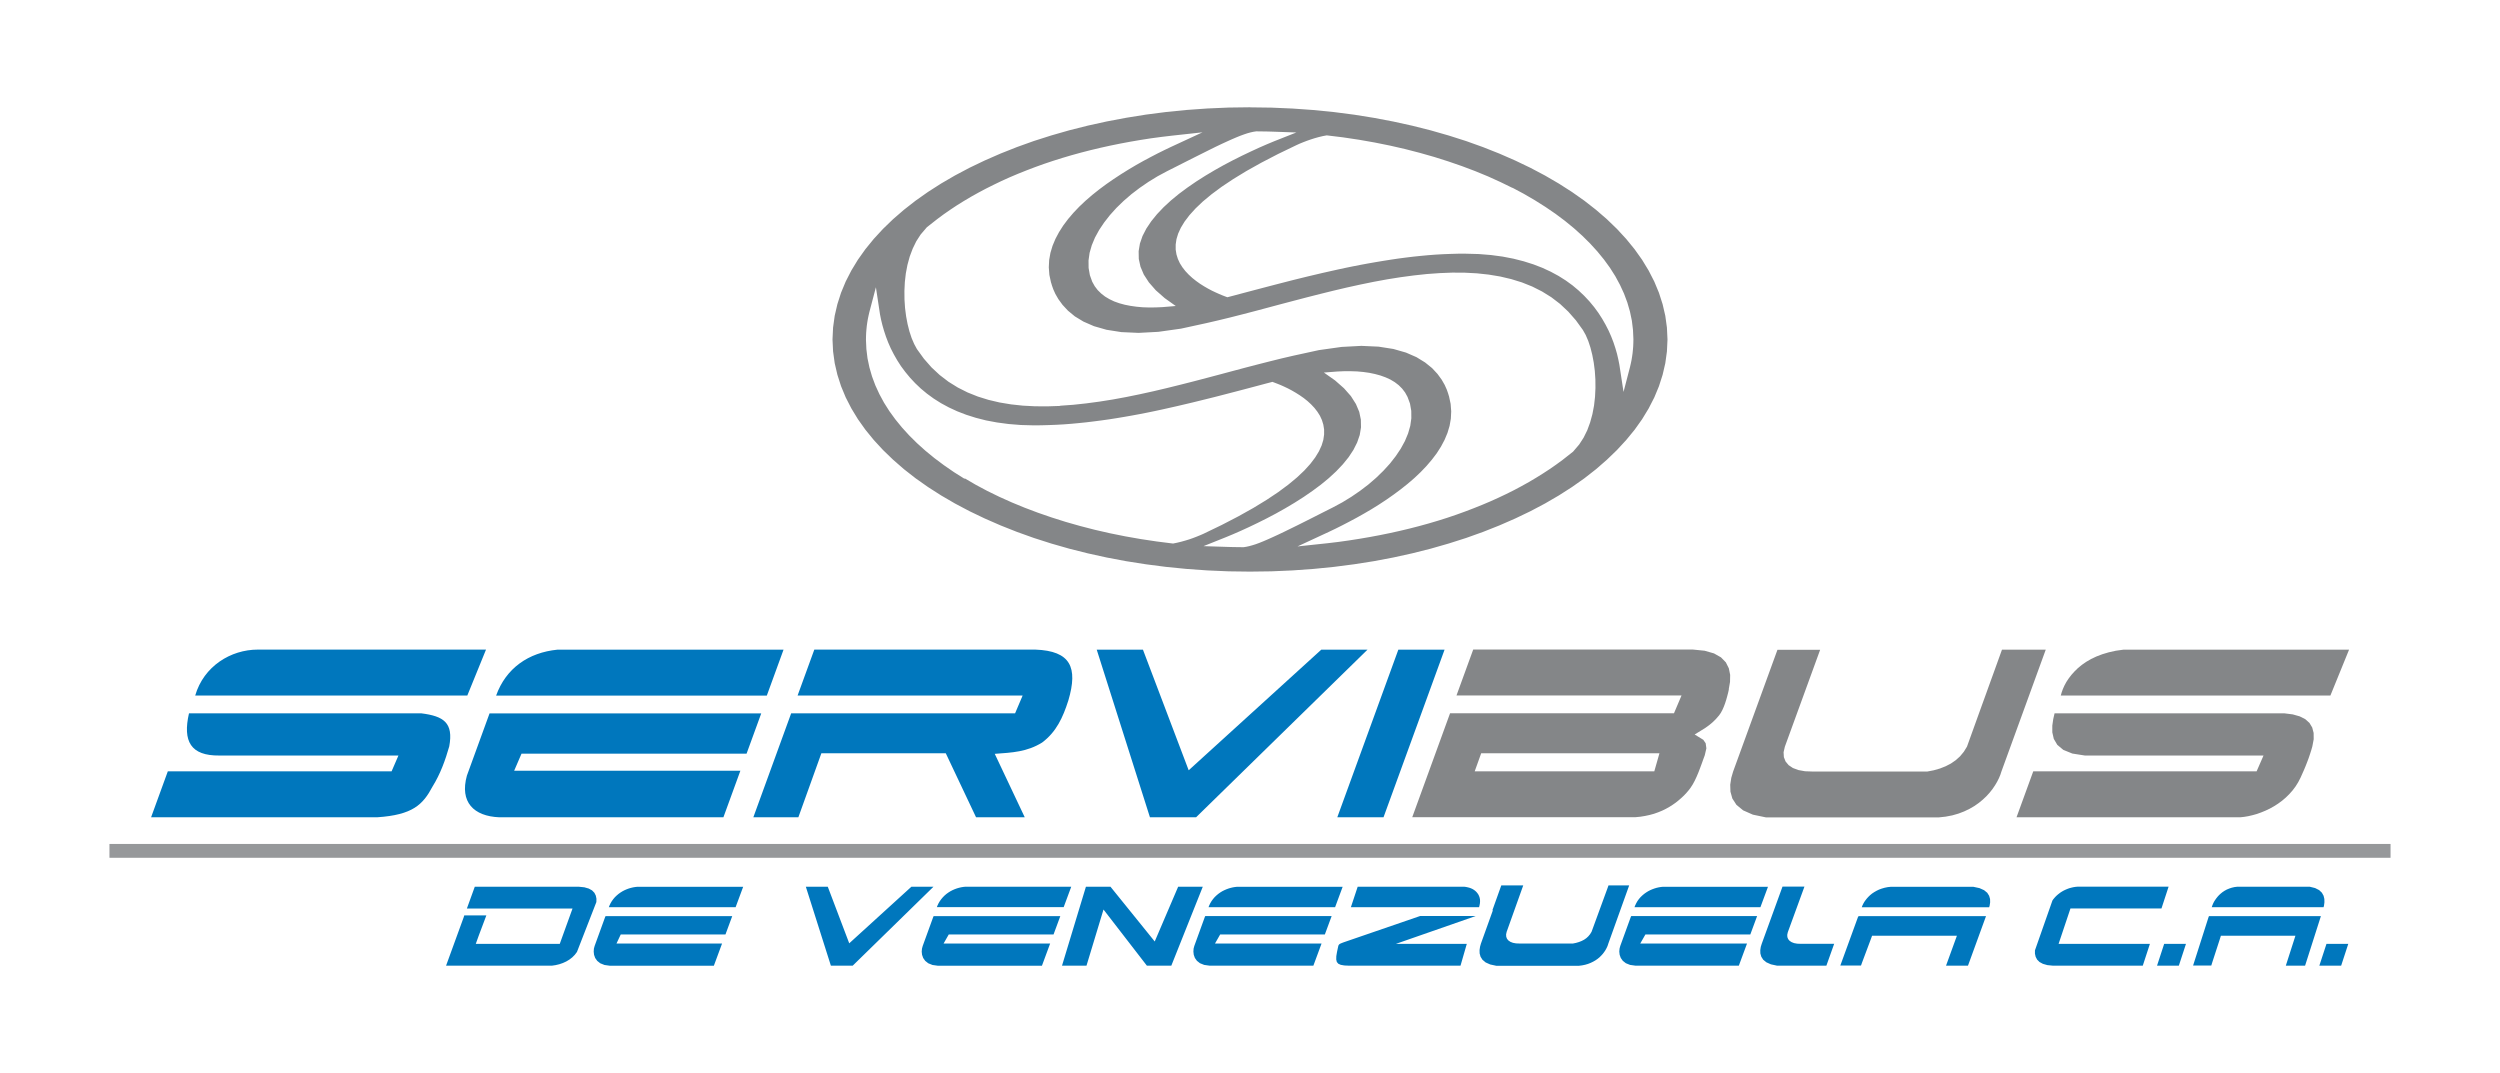
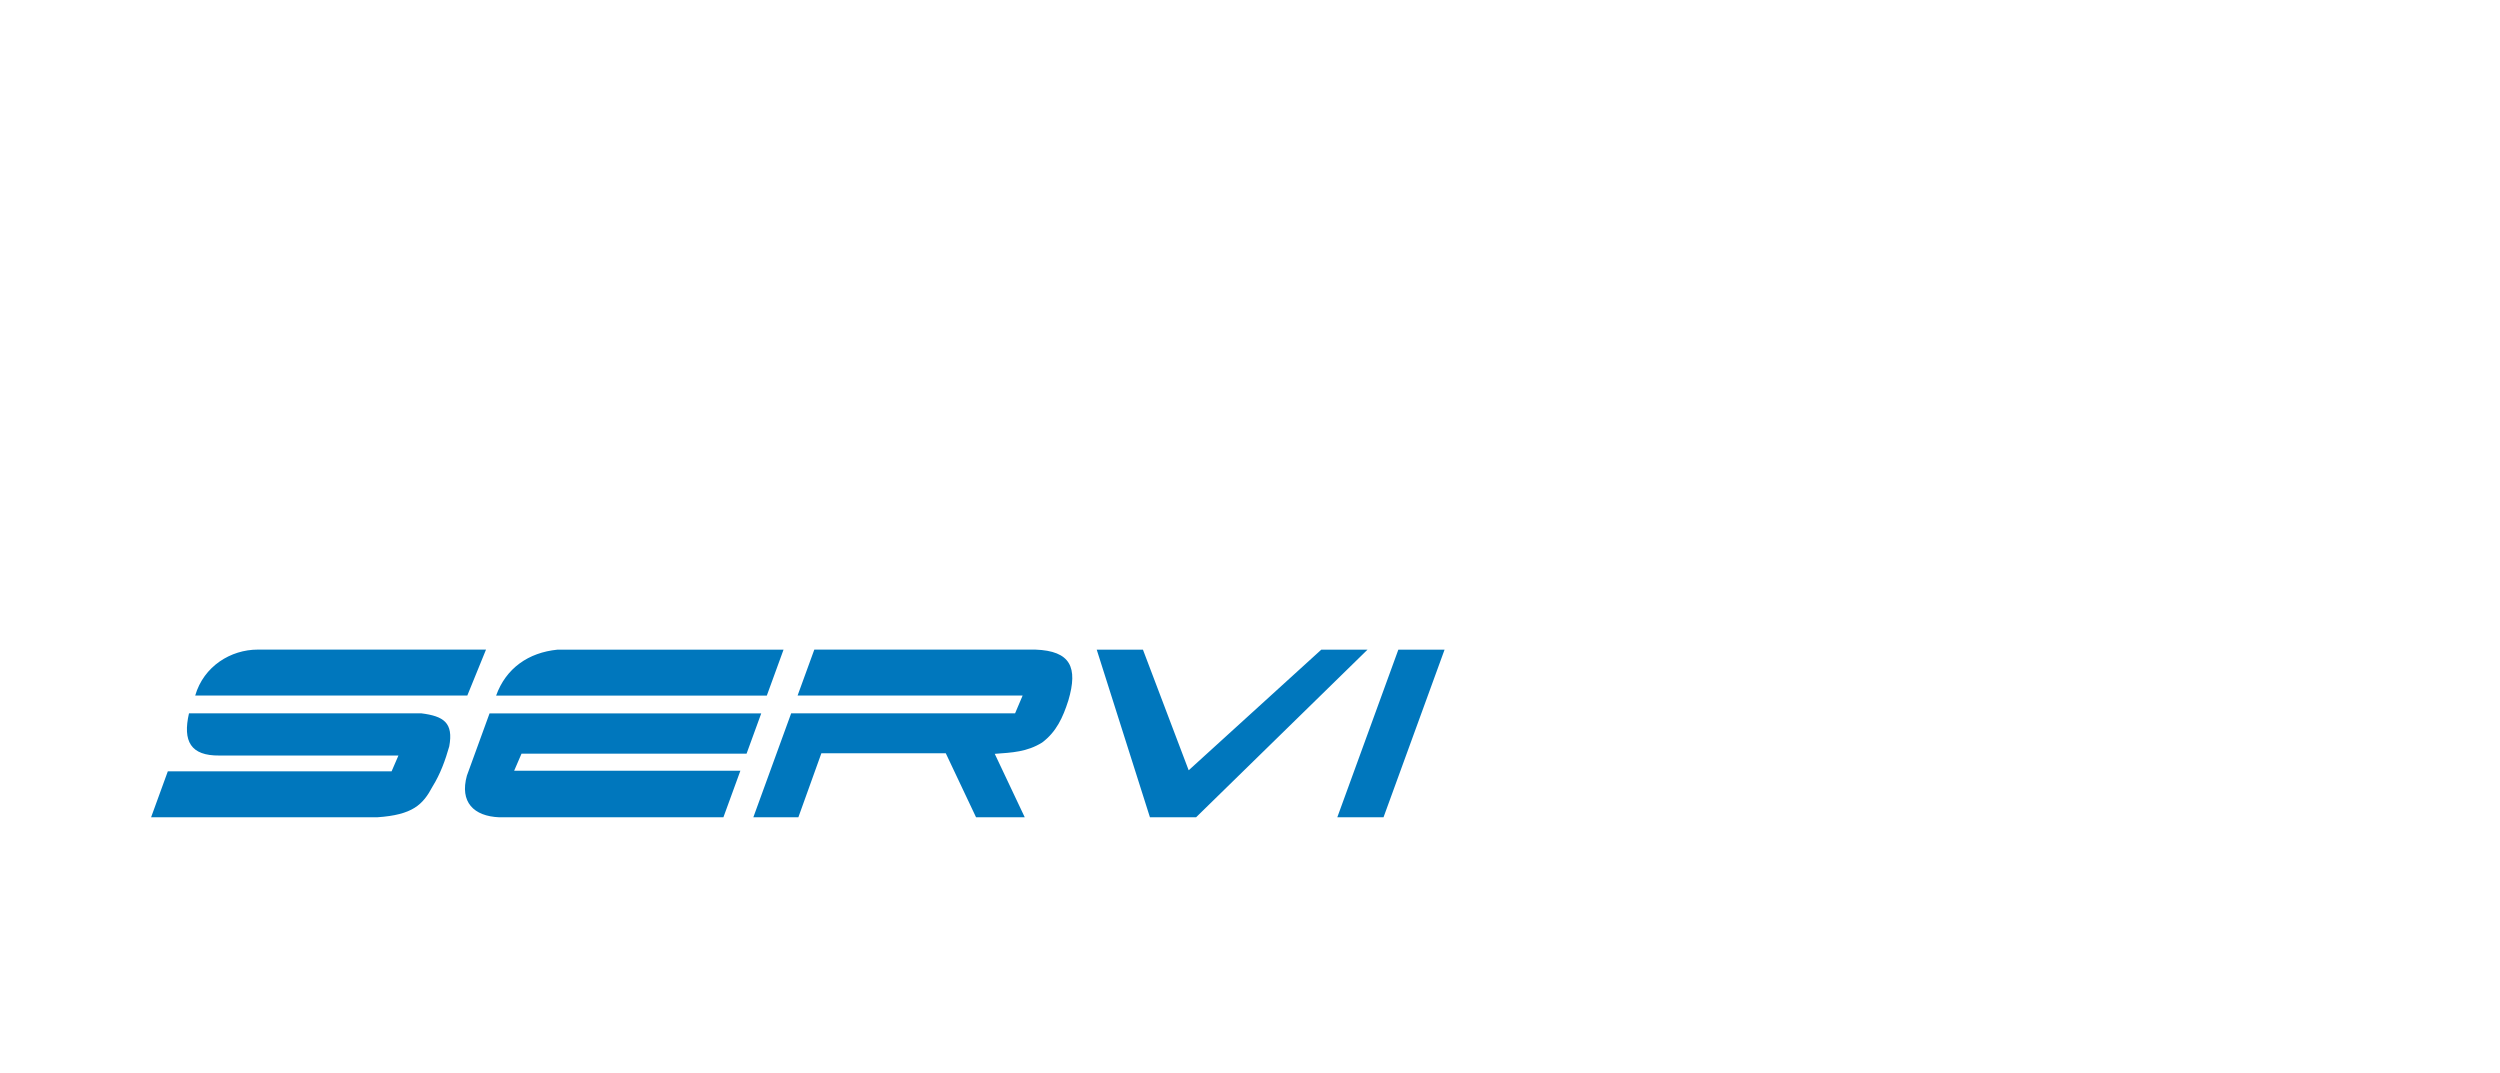
<svg xmlns="http://www.w3.org/2000/svg" xml:space="preserve" width="233px" height="100px" style="shape-rendering:geometricPrecision; text-rendering:geometricPrecision; image-rendering:optimizeQuality; fill-rule:evenodd; clip-rule:evenodd" viewBox="0 0 35.426 15.204">
  <defs>
    <style type="text/css">
   
    .fil0 {fill:none}
    .fil1 {fill:#96989A}
    .fil2 {fill:#848688}
    .fil3 {fill:#0077BD}
   
  </style>
  </defs>
  <g id="Capa_x0020_1">
-     <rect class="fil0" x="2.4487e-005" y="5.53725e-005" width="35.426" height="15.204" />
    <g id="_552518624">
-       <polygon id="_552519032" class="fil1" points="1.551,11.959 33.875,11.959 33.875,12.155 1.551,12.155 " />
-       <path id="_552518672" class="fil2" d="M19.945 5.624l-0.034 -0.062 -0.042 -0.055 -0.049 -0.049 -0.056 -0.043 -0.062 -0.037 -0.068 -0.031 -0.072 -0.026 -0.077 -0.021 -0.081 -0.017 -0.085 -0.012 -0.088 -0.008 -0.091 -0.003 -0.092 0 -0.094 0.004 -0.194 0.015 0.159 0.112 0.126 0.111 0.098 0.111 0.071 0.112 0.047 0.111 0.023 0.11 0.002 0.11 -0.018 0.108 -0.037 0.107 -0.053 0.105 -0.068 0.103 -0.082 0.101 -0.094 0.099 -0.104 0.096 -0.113 0.093 -0.12 0.089 -0.125 0.086 -0.129 0.082 -0.131 0.078 -0.132 0.074 -0.131 0.069 -0.128 0.064 -0.123 0.059 -0.118 0.054 -0.11 0.048 -0.101 0.042 -0.315 0.126 0.345 0.011 0.074 0.002 0.074 0.001 0.074 0.001 0.039 -0.006 0.041 -0.009 0.044 -0.012 0.048 -0.015 0.052 -0.019 0.057 -0.023 0.063 -0.027 0.069 -0.031 0.076 -0.035 0.084 -0.04 0.092 -0.045 0.1 -0.049 0.11 -0.055 0.119 -0.06 0.13 -0.066 0.141 -0.071 0.134 -0.072 0.129 -0.079 0.124 -0.085 0.118 -0.09 0.11 -0.095 0.102 -0.099 0.093 -0.102 0.082 -0.105 0.071 -0.106 0.059 -0.108 0.045 -0.108 0.031 -0.108 0.015 -0.107 -0.001 -0.105 -0.018 -0.103 -0.037 -0.1zm-6.273 1.155l0.156 0.091 0.163 0.087 0.17 0.083 0.176 0.079 0.182 0.075 0.188 0.071 0.194 0.067 0.199 0.063 0.204 0.058 0.209 0.054 0.214 0.049 0.218 0.044 0.222 0.039 0.226 0.034 0.23 0.029 0.058 -0.012 0.058 -0.014 0.057 -0.016 0.056 -0.017 0.054 -0.019 0.052 -0.02 0.049 -0.02 0.046 -0.02 0.261 -0.126 0.235 -0.122 0.211 -0.118 0.187 -0.114 0.165 -0.11 0.143 -0.106 0.123 -0.102 0.104 -0.098 0.086 -0.095 0.069 -0.091 0.053 -0.087 0.038 -0.083 0.024 -0.079 0.011 -0.076 0 -0.072 -0.011 -0.068 -0.02 -0.065 -0.028 -0.061 -0.036 -0.057 -0.042 -0.054 -0.047 -0.05 -0.051 -0.047 -0.054 -0.043 -0.056 -0.039 -0.057 -0.036 -0.057 -0.033 -0.055 -0.029 -0.053 -0.025 -0.049 -0.022 -0.045 -0.018 -0.039 -0.015 -0.032 -0.012 -0.1 0.026 -0.101 0.027 -0.102 0.027 -0.102 0.027 -0.103 0.027 -0.104 0.027 -0.104 0.027 -0.105 0.027 -0.105 0.026 -0.105 0.026 -0.106 0.026 -0.106 0.025 -0.106 0.025 -0.107 0.024 -0.107 0.024 -0.107 0.023 -0.107 0.022 -0.107 0.021 -0.108 0.02 -0.108 0.019 -0.108 0.018 -0.108 0.017 -0.107 0.015 -0.108 0.014 -0.107 0.013 -0.107 0.011 -0.107 0.01 -0.106 0.008 -0.106 0.006 -0.106 0.004 -0.106 0.003 -0.105 0.001 -0.184 -0.005 -0.174 -0.014 -0.164 -0.022 -0.155 -0.029 -0.145 -0.037 -0.136 -0.043 -0.127 -0.049 -0.119 -0.055 -0.111 -0.06 -0.103 -0.065 -0.095 -0.069 -0.088 -0.073 -0.08 -0.076 -0.073 -0.078 -0.067 -0.081 -0.061 -0.082 -0.054 -0.084 -0.048 -0.084 -0.043 -0.084 -0.037 -0.084 -0.032 -0.084 -0.027 -0.082 -0.023 -0.08 -0.019 -0.078 -0.015 -0.075 -0.058 -0.384 -0.093 0.353 -0.011 0.048 -0.01 0.048 -0.008 0.048 -0.007 0.049 -0.005 0.049 -0.004 0.049 -0.002 0.049 -0.001 0.05 0.006 0.133 0.016 0.131 0.027 0.129 0.037 0.128 0.047 0.126 0.057 0.124 0.066 0.122 0.076 0.12 0.085 0.117 0.094 0.115 0.102 0.112 0.111 0.11 0.119 0.107 0.127 0.104 0.135 0.101 0.142 0.098 0.149 0.094zm1.807 -2.784l0.034 0.061 0.042 0.055 0.049 0.048 0.055 0.043 0.062 0.037 0.067 0.032 0.073 0.026 0.077 0.021 0.081 0.016 0.085 0.012 0.088 0.008 0.091 0.003 0.093 -0.001 0.094 -0.004 0.191 -0.016 -0.157 -0.112 -0.126 -0.111 -0.098 -0.112 -0.072 -0.111 -0.047 -0.111 -0.024 -0.11 -0.002 -0.11 0.018 -0.108 0.037 -0.107 0.054 -0.105 0.069 -0.103 0.082 -0.101 0.094 -0.099 0.104 -0.096 0.113 -0.093 0.12 -0.089 0.125 -0.086 0.129 -0.082 0.131 -0.078 0.132 -0.074 0.131 -0.069 0.128 -0.064 0.124 -0.059 0.117 -0.054 0.11 -0.048 0.101 -0.042 0.316 -0.125 -0.346 -0.012 -0.074 -0.002 -0.074 -0.001 -0.075 -0.001 -0.039 0.006 -0.041 0.009 -0.044 0.012 -0.048 0.016 -0.052 0.019 -0.057 0.023 -0.063 0.027 -0.069 0.031 -0.076 0.035 -0.084 0.04 -0.091 0.045 -0.1 0.05 -0.11 0.055 -0.119 0.06 -0.13 0.066 -0.141 0.071 -0.134 0.072 -0.129 0.079 -0.124 0.085 -0.118 0.09 -0.11 0.095 -0.102 0.099 -0.092 0.102 -0.082 0.105 -0.071 0.106 -0.059 0.108 -0.045 0.108 -0.031 0.108 -0.015 0.107 0.001 0.106 0.018 0.103 0.036 0.1zm5.954 -1.332l-0.17 -0.083 -0.176 -0.08 -0.182 -0.075 -0.188 -0.071 -0.194 -0.067 -0.199 -0.063 -0.204 -0.058 -0.209 -0.054 -0.214 -0.049 -0.218 -0.044 -0.222 -0.039 -0.227 -0.034 -0.23 -0.028 -0.058 0.011 -0.058 0.014 -0.057 0.016 -0.056 0.018 -0.054 0.019 -0.052 0.02 -0.049 0.02 -0.046 0.021 -0.261 0.126 -0.235 0.122 -0.211 0.118 -0.187 0.114 -0.165 0.11 -0.143 0.106 -0.123 0.102 -0.104 0.099 -0.086 0.095 -0.069 0.091 -0.053 0.087 -0.038 0.083 -0.024 0.079 -0.011 0.076 0 0.072 0.011 0.068 0.02 0.064 0.028 0.061 0.036 0.057 0.042 0.054 0.047 0.05 0.051 0.047 0.054 0.043 0.056 0.04 0.057 0.036 0.057 0.033 0.055 0.029 0.053 0.025 0.049 0.022 0.045 0.019 0.039 0.015 0.032 0.012 0.1 -0.026 0.101 -0.027 0.102 -0.027 0.102 -0.027 0.103 -0.027 0.103 -0.027 0.104 -0.027 0.105 -0.027 0.105 -0.027 0.105 -0.026 0.106 -0.026 0.106 -0.025 0.106 -0.025 0.107 -0.024 0.107 -0.024 0.107 -0.023 0.107 -0.022 0.107 -0.021 0.108 -0.02 0.108 -0.019 0.108 -0.018 0.107 -0.017 0.107 -0.016 0.107 -0.014 0.107 -0.013 0.107 -0.011 0.107 -0.01 0.106 -0.008 0.106 -0.006 0.106 -0.004 0.106 -0.003 0.105 -0 0.184 0.005 0.174 0.014 0.164 0.022 0.155 0.03 0.145 0.037 0.136 0.043 0.127 0.049 0.119 0.055 0.111 0.06 0.103 0.065 0.095 0.069 0.087 0.073 0.08 0.076 0.073 0.078 0.067 0.081 0.06 0.082 0.054 0.084 0.048 0.084 0.043 0.084 0.037 0.084 0.032 0.083 0.027 0.082 0.023 0.08 0.018 0.078 0.015 0.075 0.059 0.386 0.092 -0.354 0.011 -0.048 0.01 -0.048 0.008 -0.049 0.007 -0.049 0.005 -0.049 0.004 -0.049 0.002 -0.05 0.001 -0.05 -0.006 -0.133 -0.016 -0.131 -0.027 -0.129 -0.037 -0.128 -0.047 -0.126 -0.057 -0.124 -0.066 -0.122 -0.076 -0.12 -0.085 -0.117 -0.094 -0.115 -0.102 -0.112 -0.111 -0.11 -0.119 -0.107 -0.127 -0.104 -0.135 -0.101 -0.142 -0.097 -0.149 -0.094 -0.156 -0.091 -0.163 -0.087zm-6.408 3.086l0.182 -0.013 0.185 -0.02 0.187 -0.025 0.189 -0.03 0.19 -0.035 0.191 -0.039 0.191 -0.042 0.191 -0.045 0.19 -0.047 0.189 -0.048 0.187 -0.049 0.185 -0.049 0.183 -0.049 0.18 -0.048 0.177 -0.046 0.173 -0.044 0.169 -0.042 0.164 -0.038 0.362 -0.079 0.32 -0.045 0.281 -0.015 0.244 0.011 0.21 0.033 0.178 0.051 0.149 0.065 0.122 0.075 0.099 0.08 0.077 0.083 0.059 0.081 0.043 0.075 0.029 0.065 0.018 0.051 0.01 0.033 0.004 0.012 0.023 0.107 0.008 0.106 -0.005 0.104 -0.018 0.102 -0.03 0.1 -0.041 0.098 -0.051 0.096 -0.06 0.094 -0.069 0.091 -0.076 0.089 -0.083 0.087 -0.089 0.084 -0.094 0.081 -0.098 0.078 -0.101 0.075 -0.104 0.073 -0.105 0.069 -0.106 0.066 -0.106 0.062 -0.105 0.059 -0.103 0.055 -0.1 0.052 -0.096 0.048 -0.092 0.044 -0.446 0.207 0.431 -0.046 0.15 -0.018 0.149 -0.021 0.147 -0.023 0.146 -0.025 0.144 -0.027 0.142 -0.029 0.14 -0.031 0.138 -0.033 0.136 -0.035 0.134 -0.037 0.132 -0.039 0.13 -0.041 0.127 -0.043 0.125 -0.045 0.123 -0.047 0.12 -0.048 0.118 -0.05 0.115 -0.052 0.112 -0.053 0.11 -0.055 0.107 -0.057 0.104 -0.058 0.101 -0.06 0.098 -0.061 0.095 -0.062 0.092 -0.064 0.089 -0.065 0.15 -0.118 0.087 -0.102 0.062 -0.096 0.052 -0.105 0.041 -0.112 0.032 -0.117 0.023 -0.121 0.014 -0.124 0.006 -0.124 -0.001 -0.123 -0.008 -0.12 -0.015 -0.117 -0.021 -0.111 -0.026 -0.103 -0.031 -0.094 -0.036 -0.084 -0.04 -0.071 -0.099 -0.137 -0.108 -0.123 -0.116 -0.109 -0.124 -0.095 -0.132 -0.082 -0.139 -0.07 -0.145 -0.058 -0.152 -0.047 -0.157 -0.037 -0.163 -0.027 -0.167 -0.018 -0.172 -0.009 -0.176 -0.001 -0.179 0.007 -0.182 0.013 -0.185 0.02 -0.187 0.025 -0.189 0.03 -0.19 0.035 -0.191 0.039 -0.191 0.042 -0.191 0.045 -0.19 0.047 -0.189 0.048 -0.187 0.049 -0.186 0.049 -0.183 0.049 -0.18 0.048 -0.177 0.046 -0.173 0.044 -0.169 0.041 -0.164 0.038 -0.362 0.079 -0.32 0.045 -0.281 0.015 -0.244 -0.011 -0.21 -0.033 -0.178 -0.051 -0.149 -0.065 -0.122 -0.074 -0.098 -0.081 -0.077 -0.083 -0.059 -0.081 -0.043 -0.075 -0.029 -0.065 -0.018 -0.051 -0.01 -0.034 -0.004 -0.011 -0.023 -0.107 -0.008 -0.106 0.005 -0.104 0.018 -0.102 0.03 -0.1 0.041 -0.098 0.051 -0.096 0.06 -0.094 0.069 -0.092 0.076 -0.089 0.083 -0.087 0.089 -0.084 0.094 -0.081 0.098 -0.078 0.101 -0.075 0.104 -0.072 0.105 -0.069 0.106 -0.066 0.106 -0.063 0.105 -0.059 0.103 -0.055 0.1 -0.052 0.097 -0.048 0.092 -0.044 0.445 -0.206 -0.431 0.047 -0.151 0.018 -0.149 0.02 -0.147 0.023 -0.146 0.025 -0.144 0.027 -0.142 0.029 -0.14 0.031 -0.138 0.033 -0.136 0.035 -0.134 0.037 -0.132 0.039 -0.13 0.041 -0.128 0.043 -0.125 0.045 -0.123 0.047 -0.12 0.048 -0.118 0.05 -0.115 0.052 -0.112 0.054 -0.11 0.055 -0.107 0.057 -0.104 0.058 -0.101 0.06 -0.098 0.061 -0.095 0.063 -0.092 0.064 -0.089 0.066 -0.149 0.117 -0.088 0.103 -0.062 0.096 -0.051 0.105 -0.042 0.112 -0.032 0.117 -0.023 0.121 -0.014 0.123 -0.006 0.124 0.001 0.123 0.008 0.121 0.015 0.117 0.021 0.111 0.026 0.103 0.031 0.094 0.036 0.084 0.039 0.072 0.099 0.137 0.108 0.123 0.116 0.108 0.124 0.095 0.132 0.082 0.139 0.07 0.145 0.058 0.151 0.047 0.157 0.037 0.163 0.027 0.167 0.018 0.172 0.009 0.176 0.001 0.179 -0.006zm2.688 -4.228l0.304 0.004 0.3 0.013 0.295 0.021 0.291 0.029 0.286 0.037 0.28 0.045 0.274 0.052 0.268 0.059 0.262 0.066 0.255 0.073 0.248 0.079 0.24 0.086 0.232 0.092 0.224 0.098 0.215 0.103 0.206 0.109 0.196 0.114 0.186 0.119 0.176 0.124 0.165 0.129 0.154 0.133 0.143 0.138 0.131 0.142 0.119 0.146 0.106 0.149 0.093 0.153 0.08 0.156 0.066 0.159 0.052 0.162 0.038 0.164 0.023 0.167 0.008 0.169 -0.008 0.169 -0.023 0.167 -0.038 0.164 -0.052 0.162 -0.066 0.159 -0.08 0.156 -0.093 0.153 -0.106 0.149 -0.119 0.145 -0.131 0.142 -0.143 0.138 -0.154 0.134 -0.165 0.129 -0.176 0.124 -0.186 0.119 -0.196 0.114 -0.206 0.109 -0.215 0.103 -0.224 0.098 -0.232 0.092 -0.24 0.086 -0.248 0.079 -0.255 0.073 -0.262 0.066 -0.268 0.059 -0.275 0.052 -0.28 0.044 -0.286 0.037 -0.291 0.029 -0.295 0.021 -0.3 0.013 -0.304 0.004 -0.303 -0.004 -0.3 -0.013 -0.295 -0.021 -0.291 -0.029 -0.286 -0.037 -0.28 -0.044 -0.275 -0.052 -0.268 -0.059 -0.262 -0.066 -0.255 -0.073 -0.247 -0.079 -0.24 -0.086 -0.232 -0.092 -0.224 -0.098 -0.215 -0.103 -0.206 -0.109 -0.196 -0.114 -0.186 -0.119 -0.176 -0.124 -0.165 -0.129 -0.154 -0.134 -0.143 -0.138 -0.131 -0.142 -0.119 -0.146 -0.106 -0.149 -0.093 -0.153 -0.08 -0.156 -0.066 -0.159 -0.052 -0.162 -0.038 -0.164 -0.023 -0.167 -0.008 -0.169 0.008 -0.169 0.023 -0.167 0.038 -0.164 0.052 -0.162 0.066 -0.159 0.08 -0.156 0.093 -0.153 0.106 -0.149 0.119 -0.146 0.131 -0.142 0.143 -0.138 0.154 -0.133 0.165 -0.129 0.176 -0.124 0.186 -0.119 0.196 -0.114 0.206 -0.109 0.215 -0.103 0.224 -0.098 0.232 -0.092 0.24 -0.086 0.248 -0.079 0.255 -0.073 0.262 -0.066 0.268 -0.059 0.275 -0.052 0.28 -0.045 0.286 -0.037 0.291 -0.029 0.295 -0.021 0.3 -0.013 0.303 -0.004z" />
-       <path id="_552518456" class="fil2" d="M33.022 9.856l-3.82 0 0.013 -0.046 0.017 -0.047 0.022 -0.049 0.027 -0.05 0.033 -0.05 0.038 -0.05 0.044 -0.049 0.049 -0.048 0.056 -0.046 0.062 -0.043 0.069 -0.04 0.076 -0.036 0.084 -0.032 0.091 -0.027 0.099 -0.022 0.107 -0.015 3.198 0 -0.265 0.651zm-4.21 1.074l3.165 0 0.098 -0.224 -2.531 0 -0.178 -0.028 -0.128 -0.052 -0.085 -0.071 -0.05 -0.085 -0.021 -0.093 -0 -0.095 0.013 -0.091 0.019 -0.083 3.256 0 0.119 0.015 0.099 0.028 0.079 0.04 0.059 0.053 0.039 0.065 0.02 0.077 0.001 0.089 -0.019 0.101 -0.016 0.056 -0.018 0.056 -0.019 0.056 -0.021 0.056 -0.022 0.056 -0.023 0.055 -0.024 0.054 -0.024 0.054 -0.033 0.064 -0.038 0.061 -0.042 0.056 -0.047 0.053 -0.05 0.049 -0.053 0.045 -0.056 0.041 -0.058 0.037 -0.059 0.033 -0.061 0.029 -0.061 0.025 -0.061 0.022 -0.061 0.017 -0.06 0.014 -0.059 0.01 -0.057 0.006 -3.169 0 0.237 -0.651zm0.177 -1.724l-0.628 1.726 -0.015 0.046 -0.02 0.048 -0.025 0.05 -0.03 0.051 -0.035 0.052 -0.041 0.052 -0.046 0.051 -0.052 0.049 -0.057 0.047 -0.063 0.044 -0.069 0.04 -0.075 0.036 -0.081 0.031 -0.087 0.025 -0.094 0.018 -0.1 0.011 -2.445 0 -0.187 -0.039 -0.138 -0.061 -0.095 -0.078 -0.058 -0.09 -0.027 -0.097 -0.003 -0.099 0.015 -0.097 0.026 -0.089 0.628 -1.725 0.605 0 -0.5 1.373 -0.018 0.078 0.004 0.07 0.024 0.061 0.043 0.052 0.061 0.041 0.078 0.029 0.094 0.017 0.11 0.004 1.622 0 0.093 -0.018 0.087 -0.025 0.081 -0.032 0.075 -0.039 0.068 -0.047 0.061 -0.055 0.053 -0.064 0.045 -0.073 0.031 -0.086 0.031 -0.086 0.031 -0.086 0.031 -0.086 0.031 -0.086 0.031 -0.086 0.031 -0.086 0.031 -0.085 0.031 -0.086 0.031 -0.086 0.031 -0.086 0.031 -0.085 0.031 -0.086 0.031 -0.086 0.031 -0.086 0.031 -0.086 0.616 0zm-8.092 1.724l2.545 0 0.073 -0.256 -2.526 0 -0.092 0.256zm3.602 -1.161l-0.011 0.048 -0.013 0.05 -0.014 0.05 -0.016 0.05 -0.018 0.048 -0.02 0.045 -0.022 0.041 -0.025 0.036 -0.045 0.052 -0.048 0.047 -0.051 0.042 -0.053 0.038 -0.149 0.092 0.122 0.075 0.034 0.049 0.01 0.072 -0.023 0.099 -0.02 0.054 -0.021 0.059 -0.023 0.062 -0.024 0.063 -0.026 0.062 -0.028 0.06 -0.03 0.055 -0.032 0.049 -0.027 0.035 -0.03 0.035 -0.033 0.035 -0.036 0.034 -0.038 0.033 -0.041 0.033 -0.044 0.031 -0.047 0.03 -0.05 0.028 -0.053 0.026 -0.056 0.023 -0.059 0.021 -0.062 0.017 -0.065 0.014 -0.067 0.011 -0.071 0.007 -3.162 0 0.536 -1.473 3.173 0 0.107 -0.252 -3.189 0 0.237 -0.651 3.11 0 0.169 0.017 0.133 0.038 0.099 0.056 0.069 0.071 0.042 0.084 0.019 0.093 -0.002 0.1 -0.018 0.104z" />
      <path id="_552518432" class="fil3" d="M6.622 9.856l-3.856 0c0.122,-0.418 0.506,-0.651 0.887,-0.651l3.234 0 -0.265 0.651zm-4.245 1.074l3.172 0 0.097 -0.224 -2.538 0c-0.406,0.004 -0.521,-0.201 -0.43,-0.598l3.292 0c0.316,0.04 0.458,0.132 0.396,0.468 -0.055,0.195 -0.128,0.395 -0.236,0.568 -0.137,0.259 -0.282,0.403 -0.784,0.437l-3.205 0 0.237 -0.651zm18.093 -1.724l-0.865 2.375 -0.655 0 0.865 -2.375 0.655 0zm-4.929 0l0.655 0 0.648 1.709 1.879 -1.709 0.655 0 -2.429 2.375 -0.654 0 -0.754 -2.375zm-4.675 0.651l-3.836 0c0.14,-0.39 0.46,-0.61 0.868,-0.651l3.205 0 -0.237 0.651zm-0.374 1.063l-0.241 0.661 -3.177 0c-0.361,-0.015 -0.562,-0.215 -0.458,-0.59l0.321 -0.882 3.85 0 -0.208 0.571 -3.189 0 -0.104 0.241 3.205 0zm4.647 -0.995c-0.077,0.242 -0.171,0.447 -0.372,0.597 -0.214,0.133 -0.424,0.142 -0.671,0.16l0.425 0.899 -0.69 0 -0.429 -0.907 -1.763 0 -0.326 0.907 -0.638 0 0.536 -1.473 3.173 0 0.107 -0.252 -3.189 0 0.237 -0.651 3.132 0c0.501,0.018 0.606,0.252 0.468,0.72z" />
-       <path id="_552518984" class="fil3" d="M29.339 12.874l-0.168 0.501 1.294 0 -0.101 0.309 -1.272 0 -0.08 -0.008 -0.063 -0.018 -0.048 -0.026 -0.034 -0.034 -0.021 -0.04 -0.01 -0.044 -0 -0.047 0.248 -0.707 0.012 -0.017 0.014 -0.017 0.015 -0.017 0.016 -0.016 0.018 -0.016 0.019 -0.015 0.02 -0.015 0.022 -0.014 0.023 -0.013 0.025 -0.012 0.026 -0.011 0.027 -0.01 0.029 -0.008 0.03 -0.007 0.032 -0.005 0.033 -0.003 1.285 0 -0.101 0.309 -1.29 0zm1.637 0.501l-0.101 0.309 -0.309 0 0.101 -0.309 0.309 0zm2.3 0l-0.101 0.309 -0.309 0 0.101 -0.309 0.309 0zm-26.703 -0.386l0.006 -0.018 0.313 0 -0.108 0.287 -0.042 0.117 1.19 0 0.181 -0.501 -1.183 0 -0.314 0 0.112 -0.309 1.472 0 0.08 0.008 0.063 0.018 0.047 0.026 0.033 0.034 0.02 0.04 0.009 0.044 -0.001 0.047 -0.275 0.707c-0.074,0.115 -0.211,0.18 -0.357,0.195l-1.498 0 0.253 -0.695 0 0zm19.309 0.695l-0.699 0 -0.088 -0.019 -0.065 -0.029 -0.045 -0.037 -0.027 -0.043 -0.013 -0.046 -0.001 -0.047 0.007 -0.046 0.013 -0.042 0.295 -0.812 0.311 0 -0.236 0.647 -0.008 0.037 0.002 0.032 0.011 0.028 0.02 0.024 0.028 0.019 0.036 0.014 0.044 0.008 0.051 0.002 0.473 0 -0.11 0.309zm-14.463 -1.119l0.311 0 0.304 0.802 0.881 -0.802 0.313 0 -1.145 1.119 -0.309 0 -0.355 -1.119zm3.969 0l0.348 0 -0 0 0.627 0.776 0.332 -0.776 0.349 0 -0.446 1.119 -0.346 0 -0.615 -0.796 -0.241 0.796 -0.347 0 0.339 -1.119zm15.954 0.289l0.001 -0.004 0.008 -0.023 0.01 -0.024 0.012 -0.024 0.015 -0.024 0.017 -0.024 0.019 -0.024 0.021 -0.023 0.024 -0.022 0.026 -0.021 0.029 -0.019 0.031 -0.017 0.034 -0.014 0.036 -0.012 0.039 -0.009 0.041 -0.005 1.024 0 0.077 0.019 0.057 0.029 0.039 0.037 0.024 0.043 0.011 0.046 0.001 0.047 -0.006 0.046 -0.006 0.023 -1.587 0zm-0.042 0.135l0.002 -0.007 1.586 0 -0.224 0.702 -0.273 0 0.136 -0.424 -1.056 0 -0.019 0.06 -0.013 0.04 -0.013 0.04 -0.013 0.04 -0.013 0.04 -0.013 0.04 -0.013 0.04 -0.013 0.04 -0.013 0.04 -0.013 0.042 -0.258 0 0.222 -0.695 0.001 0zm-8.138 -0.135l0.007 -0.019 0.016 -0.034 0.018 -0.032 0.021 -0.029 0.023 -0.027 0.025 -0.024 0.026 -0.022 0.028 -0.02 0.029 -0.018 0.029 -0.015 0.03 -0.013 0.03 -0.011 0.03 -0.009 0.03 -0.007 0.03 -0.005 0.029 -0.003 1.49 0 -0.107 0.289 -1.785 0zm1.642 0.388l-1.488 0 -0.073 0.128 1.513 0 -0.116 0.314 -1.463 0 -0.078 -0.011 -0.06 -0.024 -0.043 -0.034 -0.029 -0.041 -0.016 -0.045 -0.005 -0.045 0.004 -0.043 0.01 -0.037 0.151 -0.416 0.001 0 0.003 -0.007 1.784 0 -0.096 0.26zm-7.678 -0.388l0.007 -0.019 0.016 -0.034 0.019 -0.032 0.021 -0.029 0.023 -0.027 0.025 -0.024 0.026 -0.022 0.028 -0.02 0.029 -0.018 0.03 -0.015 0.03 -0.013 0.03 -0.011 0.031 -0.009 0.03 -0.007 0.03 -0.005 0.029 -0.003 1.496 0 -0.107 0.289 -1.792 0zm1.649 0.388l-1.485 0 -0.073 0.128 1.51 0 -0.116 0.314 -1.469 0 -0.078 -0.011 -0.06 -0.024 -0.043 -0.034 -0.029 -0.041 -0.016 -0.045 -0.005 -0.045 0.003 -0.043 0.01 -0.037 0.151 -0.416 0.001 0 0.003 -0.007 1.791 0 -0.096 0.26zm-5.499 -0.388l0.007 -0.019 0.016 -0.034 0.019 -0.032 0.021 -0.029 0.023 -0.027 0.025 -0.025 0.026 -0.022 0.028 -0.02 0.029 -0.018 0.029 -0.015 0.03 -0.013 0.03 -0.011 0.031 -0.009 0.03 -0.007 0.03 -0.005 0.029 -0.003 1.501 0 -0.107 0.289 -1.796 0zm1.49 0.831l-1.474 0 -0.078 -0.011 -0.06 -0.024 -0.043 -0.034 -0.029 -0.041 -0.016 -0.045 -0.005 -0.045 0.004 -0.043 0.01 -0.037 0.151 -0.416 0.001 0 0.003 -0.007 1.795 0 -0.096 0.26 -1.485 0 -0.073 0.128 1.51 0 -0.116 0.314zm-6.138 -0.831l0.007 -0.019 0.016 -0.034 0.019 -0.032 0.021 -0.029 0.023 -0.027 0.025 -0.024 0.026 -0.022 0.028 -0.02 0.029 -0.018 0.029 -0.015 0.03 -0.013 0.03 -0.011 0.031 -0.009 0.03 -0.007 0.03 -0.005 0.029 -0.003 1.5 0 -0.107 0.289 -1.796 0zm1.489 0.831l-1.473 0 -0.078 -0.011 -0.06 -0.024 -0.043 -0.034 -0.029 -0.041 -0.016 -0.045 -0.005 -0.045 0.003 -0.043 0.01 -0.037 0.151 -0.416 0.001 0 0.003 -0.007 1.795 0 -0.096 0.26 -1.484 0 -0.06 0.128 1.496 0 -0.116 0.314zm16.266 -0.831l0.001 -0.004 0.009 -0.023 0.012 -0.024 0.014 -0.024 0.017 -0.024 0.019 -0.024 0.022 -0.024 0.024 -0.023 0.027 -0.022 0.03 -0.02 0.033 -0.019 0.035 -0.017 0.038 -0.014 0.041 -0.012 0.044 -0.009 0.047 -0.005 1.166 0 0.088 0.019 0.065 0.029 0.045 0.037 0.027 0.043 0.013 0.046 0.001 0.047 -0.007 0.046 -0.007 0.023 -1.806 0zm-0.048 0.135l0.003 -0.007 1.805 0 -0.003 0.007 0 0 -0.253 0.695 -0.311 0 0.154 -0.424 -1.202 0 -0.022 0.06 -0.015 0.04 -0.015 0.04 -0.015 0.04 -0.015 0.04 -0.015 0.04 -0.015 0.04 -0.015 0.04 -0.015 0.04 -0.015 0.042 -0.293 0 0.253 -0.695 0.001 0zm-5.187 -0.091l0.126 -0.352 0.311 0 -0.235 0.658 -0.008 0.037 0.002 0.033 0.011 0.029 0.02 0.024 0.028 0.019 0.036 0.014 0.044 0.008 0.051 0.002 0.755 0 0.044 -0.009 0.041 -0.012 0.038 -0.015 0.035 -0.018 0.032 -0.022 0.028 -0.026 0.025 -0.03 0.021 -0.034 0.015 -0.041 0.015 -0.041 0.015 -0.041 0.015 -0.041 0.015 -0.041 0.015 -0.041 0.015 -0.041 0.015 -0.041 0.015 -0.041 0.015 -0.041 0.015 -0.041 0.015 -0.041 0.015 -0.041 0.015 -0.041 0.015 -0.041 0.015 -0.042 0.293 0 -0.296 0.826 -0.007 0.022 -0.009 0.023 -0.012 0.024 -0.014 0.025 -0.017 0.025 -0.019 0.025 -0.022 0.024 -0.024 0.024 -0.027 0.022 -0.03 0.021 -0.033 0.019 -0.035 0.017 -0.038 0.015 -0.041 0.012 -0.044 0.009 -0.047 0.006 -1.166 0 -0.088 -0.019 -0.065 -0.029 -0.045 -0.038 -0.027 -0.043 -0.013 -0.047 -0.001 -0.048 0.007 -0.047 0.012 -0.043 0.17 -0.473 -0 0zm-2.005 -0.044l0.096 -0.289 1.508 0 0.025 0.003 0.024 0.005 0.024 0.006 0.023 0.008 0.022 0.01 0.02 0.012 0.019 0.014 0.017 0.016 0.015 0.018 0.013 0.019 0.01 0.021 0.008 0.023 0.005 0.025 0.001 0.027 -0.002 0.029 -0.006 0.03 -0.006 0.024 -1.817 0zm1.764 0.128l-1.127 0.393 1.005 0 -0.089 0.309 -1.578 0 -0.068 -0.003 -0.051 -0.009 -0.035 -0.016 -0.021 -0.025 -0.008 -0.035 0.001 -0.047 0.01 -0.06 0.016 -0.075 0.003 -0.013 0.005 -0.01 0.006 -0.008 0.008 -0.006 0.01 -0.006 0.012 -0.005 0.015 -0.006 0.018 -0.007 1.085 -0.373 0.784 0z" />
    </g>
  </g>
</svg>